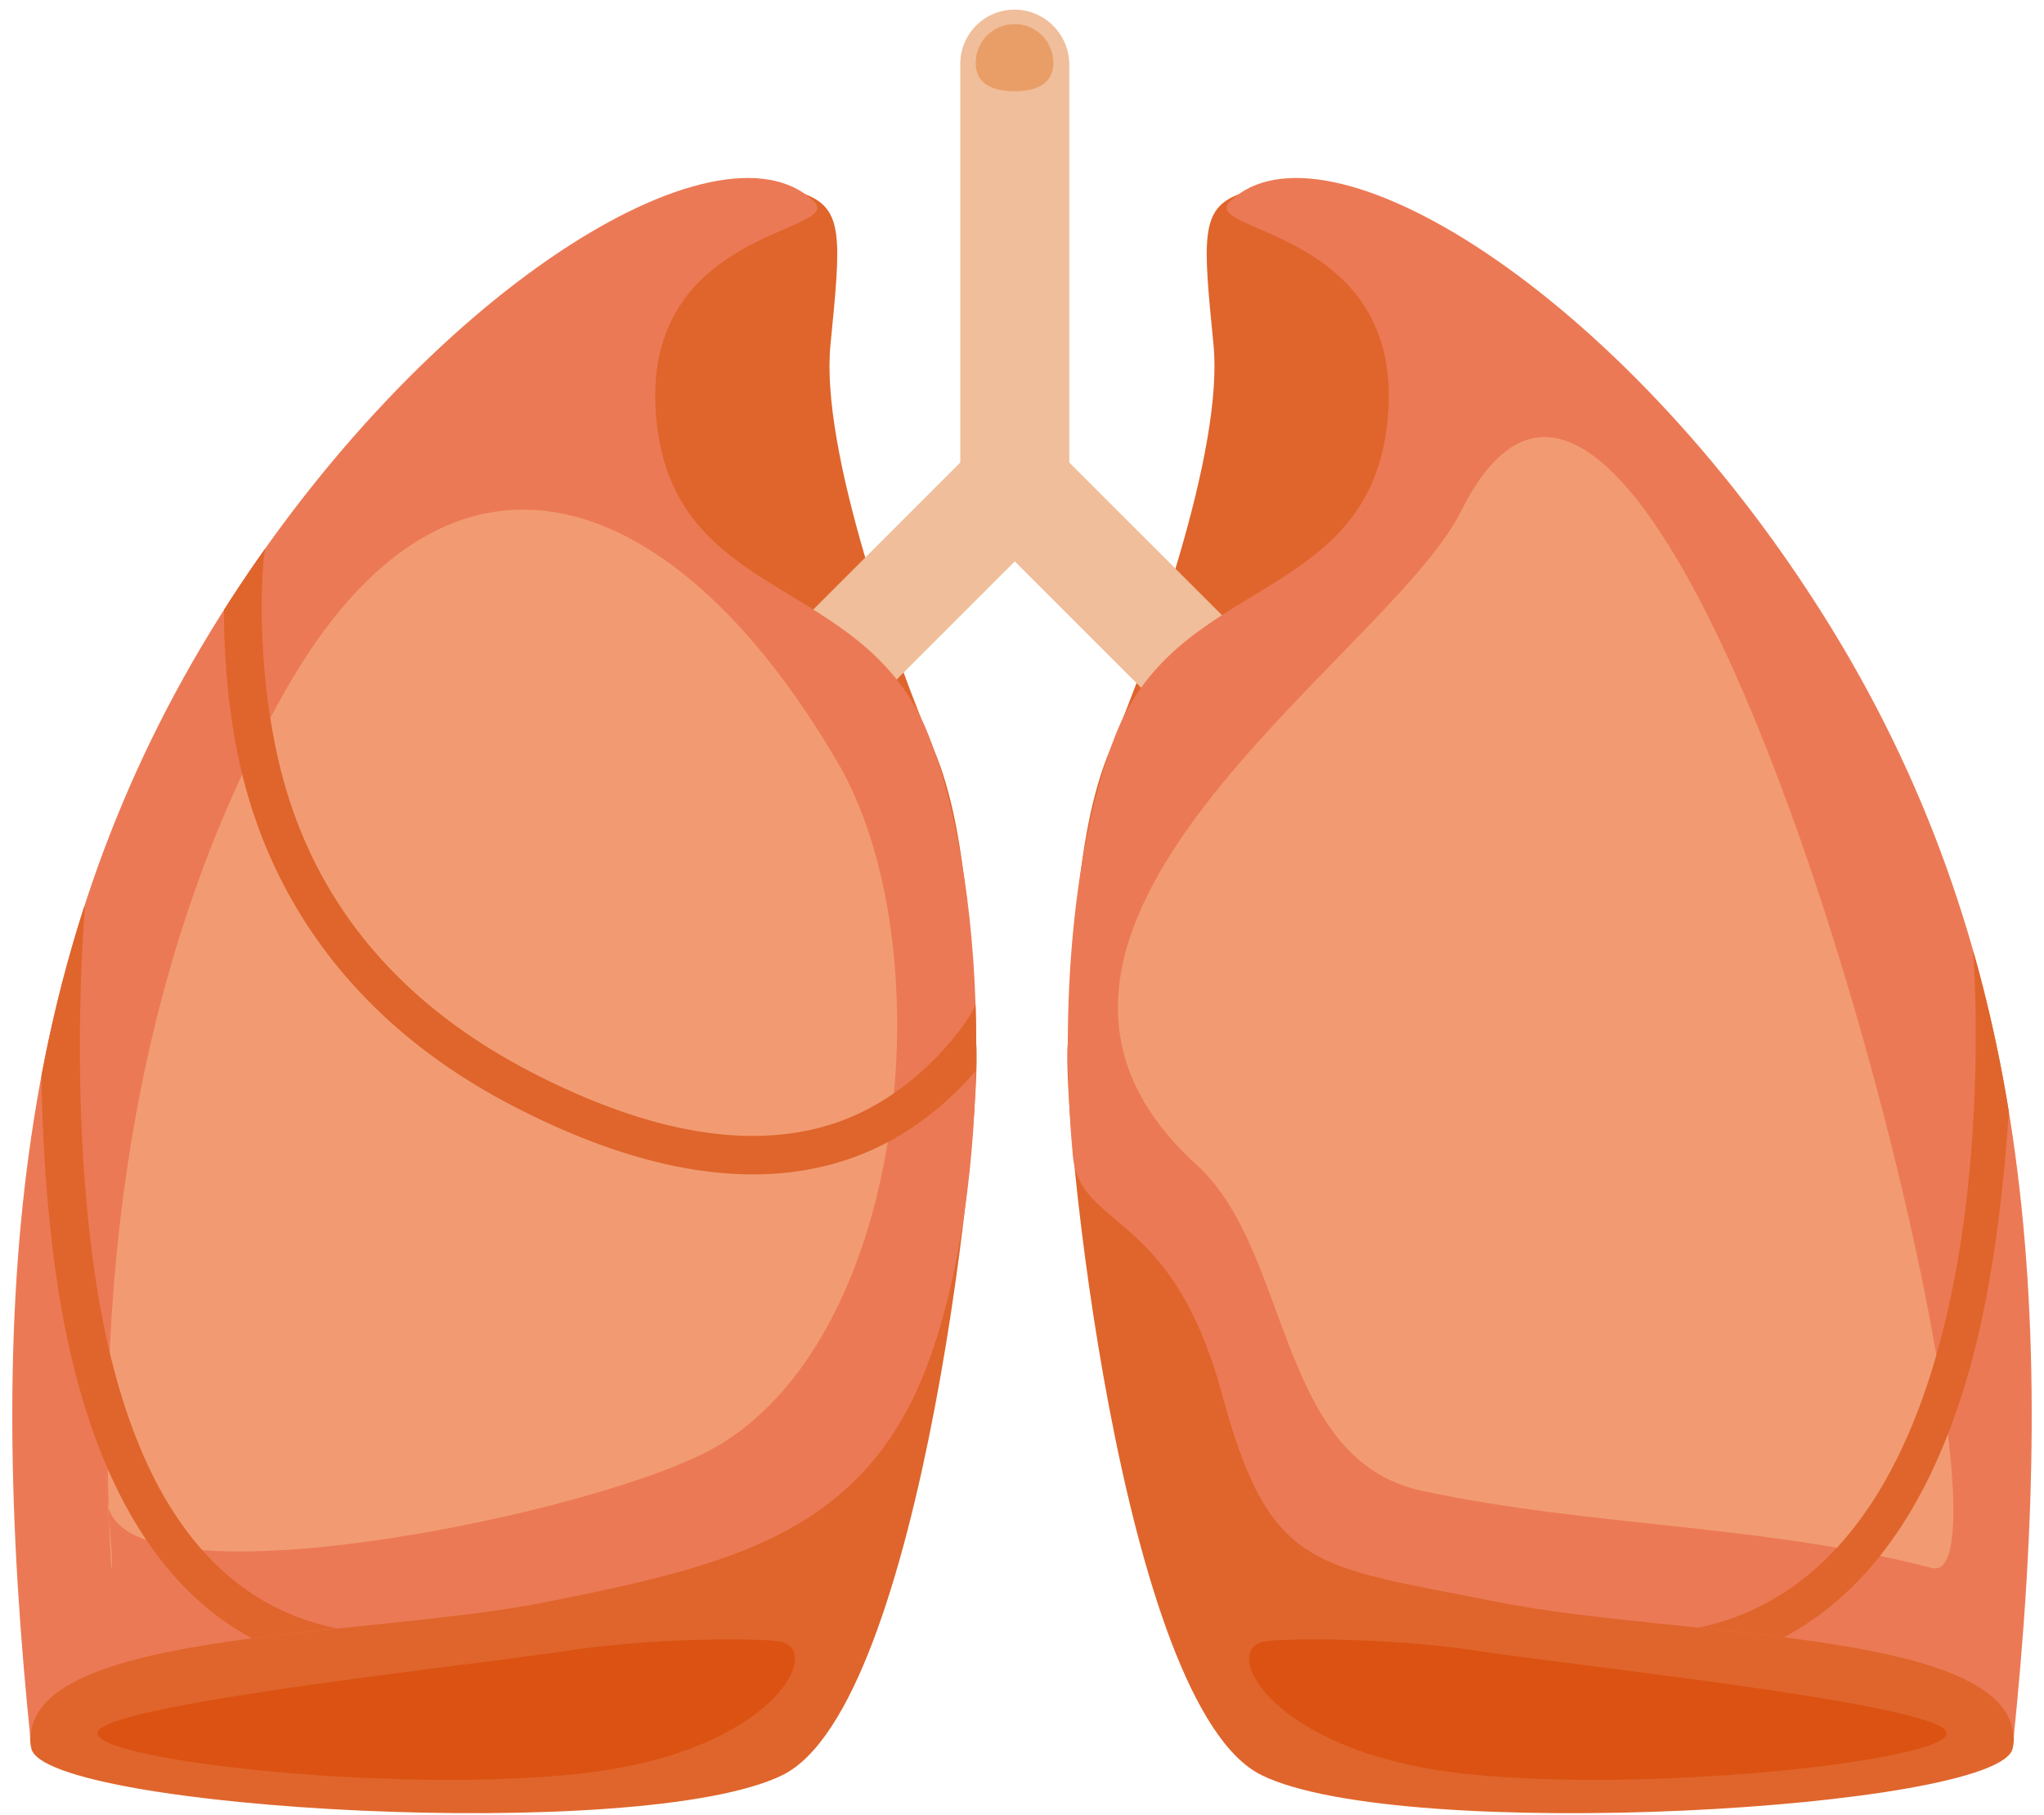
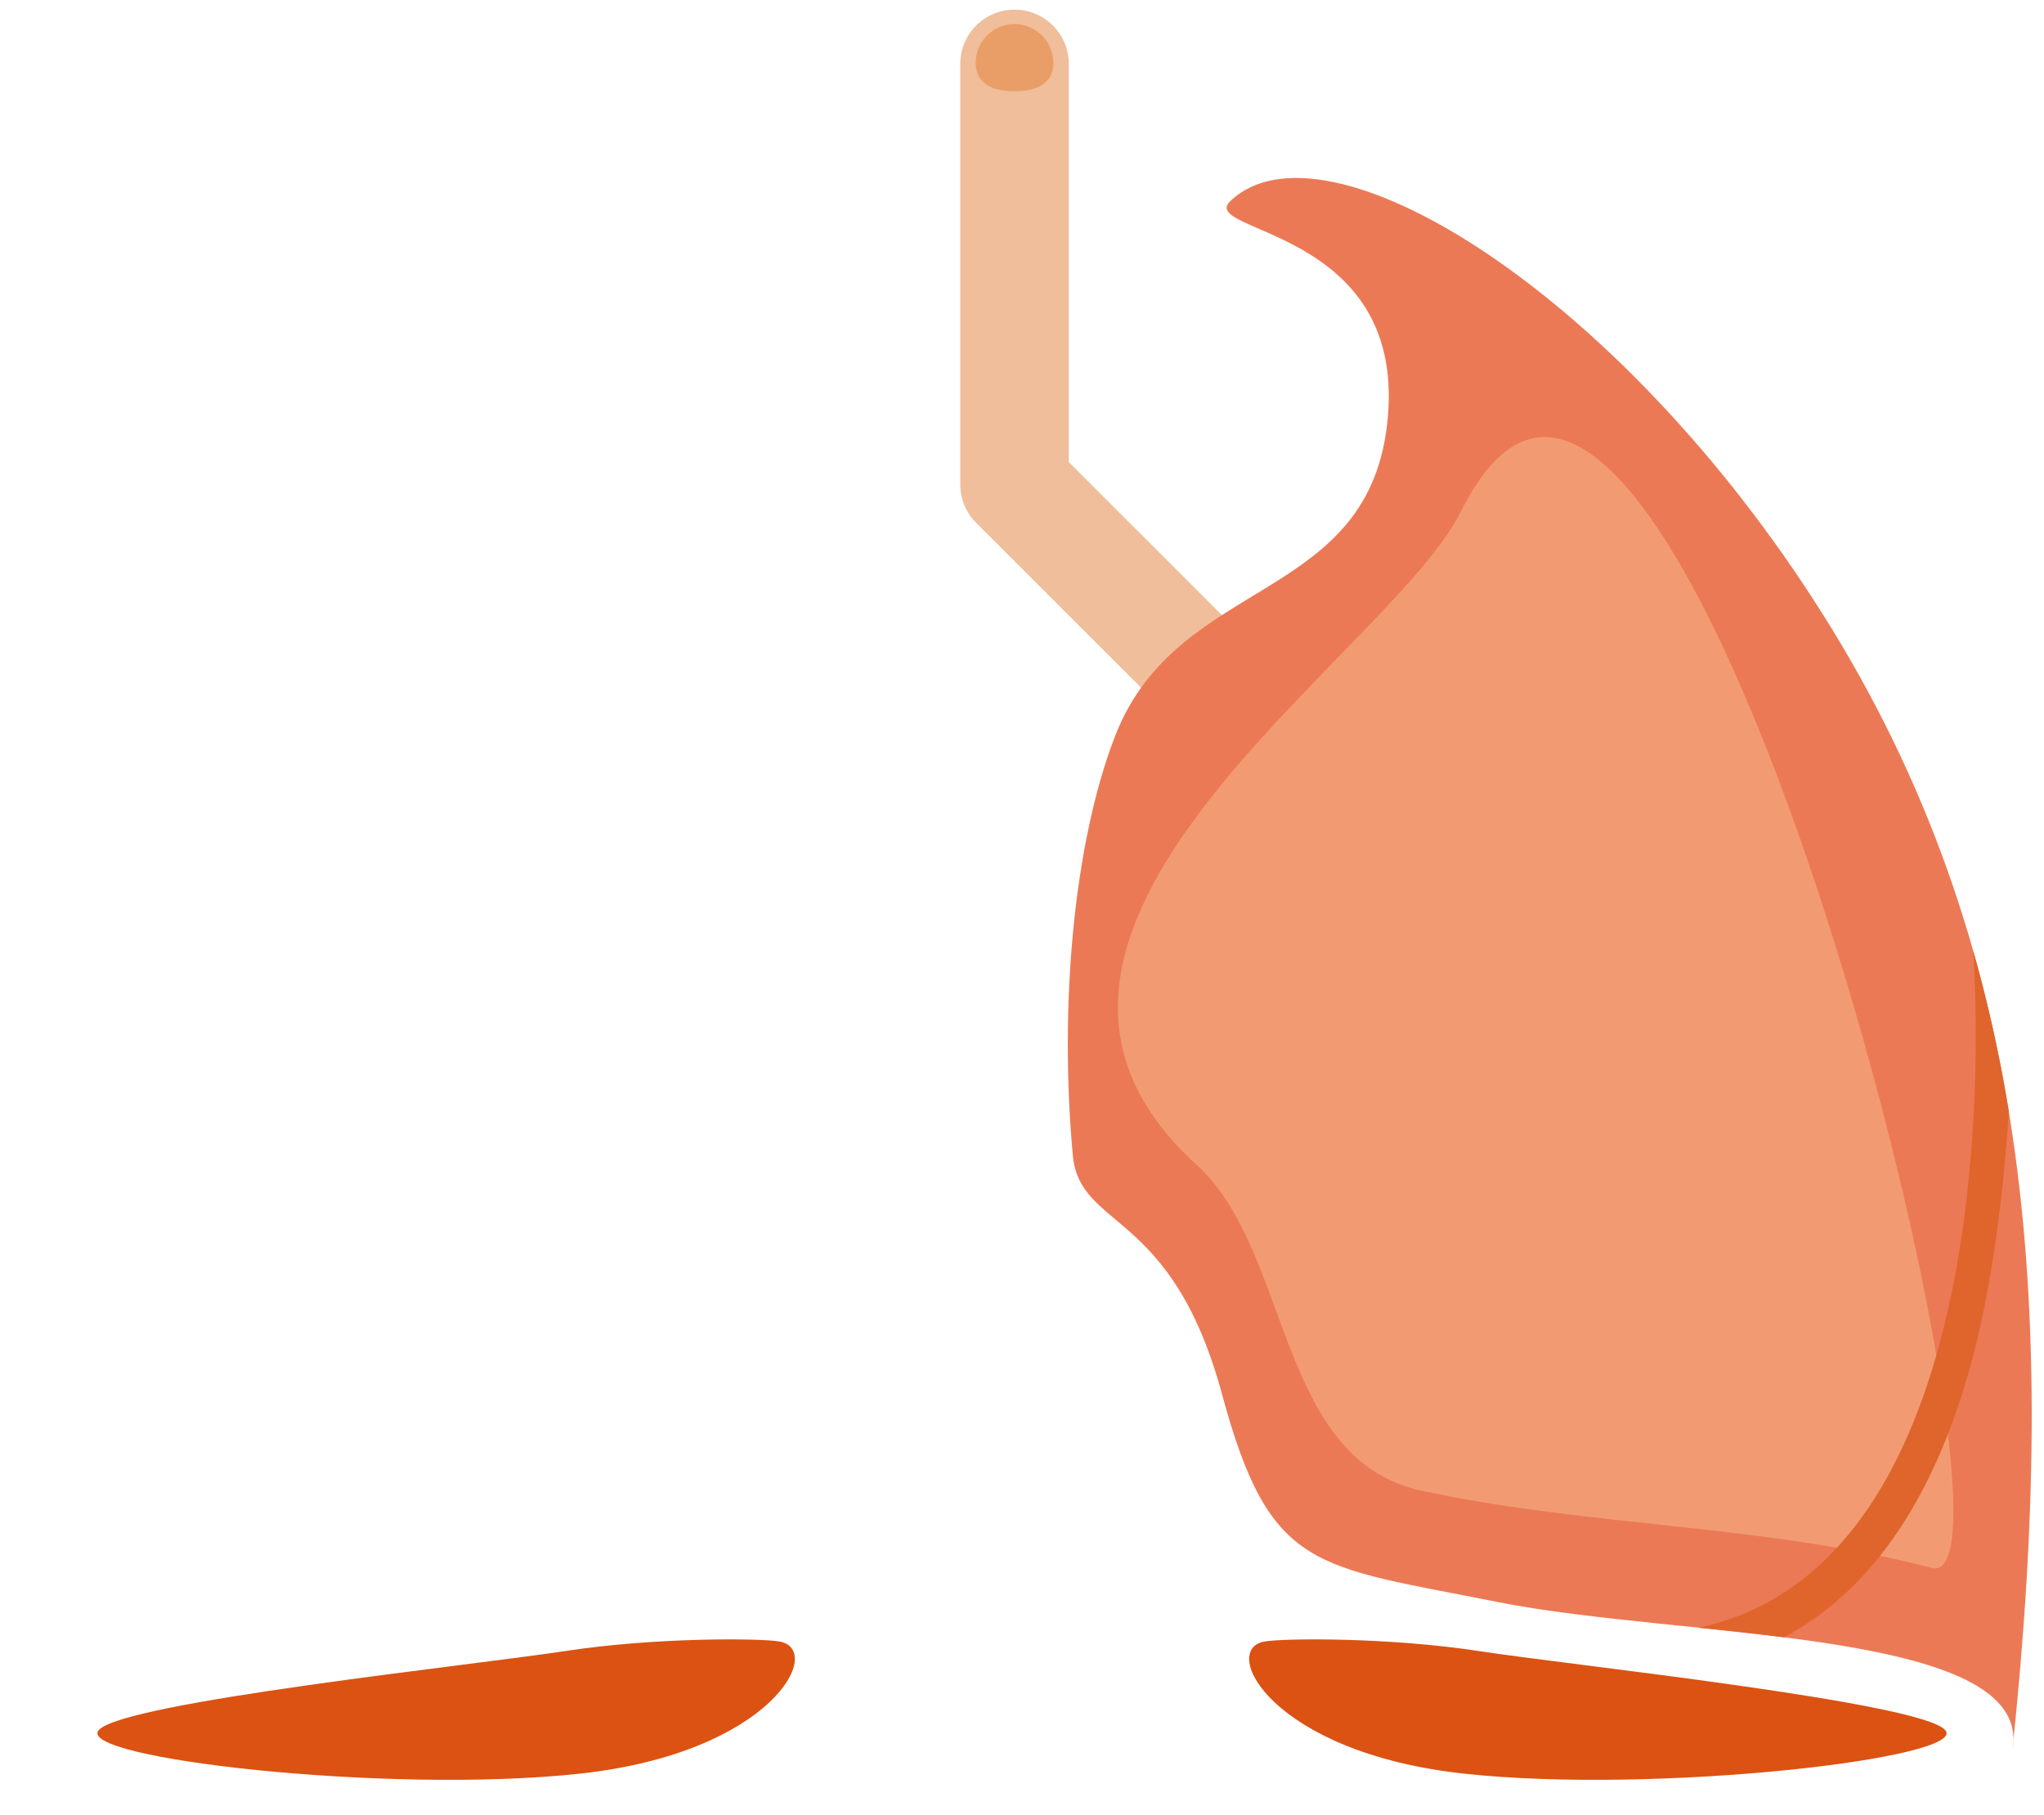
<svg xmlns="http://www.w3.org/2000/svg" width="161" height="143">
  <g fill="none" fill-rule="evenodd">
-     <path d="M11.857 109.56S1.179 133.03 2.48 137.772c1.302 4.744 48.053 7.5 59.146 2.057 11.093-5.443 15.784-52.297 15.265-57.671-.52-5.374-.337-16.04-3.334-23.121-2.997-7.081-8.968-23.526-8.142-31.886.827-8.36 1.04-10.665-1.962-11.841-3.003-1.176-20.086 18.731-20.086 18.731l-31.51 75.519zm137.286 0s10.678 23.47 9.376 28.213c-1.302 4.744-48.053 7.5-59.146 2.057-11.093-5.443-15.784-52.297-15.265-57.671.52-5.374.337-16.04 3.334-23.121 2.997-7.081 8.968-23.526 8.142-31.886-.827-8.36-1.04-10.665 1.962-11.841 3.003-1.176 20.086 18.731 20.086 18.731l31.511 75.517z" fill="#DF652C" />
-     <path d="M64.645 57.739a4.272 4.272 0 01-3.02-7.293L75.68 36.39V5.098a4.272 4.272 0 118.545 0v33.061a4.27 4.27 0 01-1.252 3.021L67.666 56.487a4.259 4.259 0 01-3.021 1.252" fill="#F0BE9A" />
    <path d="M95.22 57.739a4.259 4.259 0 01-3.021-1.252L76.89 41.18a4.272 4.272 0 01-1.25-3.02V5.097a4.272 4.272 0 118.543 0V36.39L98.24 50.446a4.272 4.272 0 01-3.02 7.293" fill="#F0BE9A" />
    <path d="M82.967 4.949a3.055 3.055 0 00-6.11 0c0 1.687 1.368 2.238 3.055 2.238s3.055-.55 3.055-2.238" fill="#E99E68" />
-     <path d="M64.077 15.823c2.705 2.554-13.642 2.067-12.402 16.949 1.24 14.882 16.536 12.402 21.496 25.217 4.961 12.815 4.961 35.551 0 49.193-4.96 13.642-15.708 16.123-30.177 19.016-14.469 2.894-42.166 2.067-40.513 11.576-3.72-35.552-1.24-63.663 14.882-89.293C33.486 22.85 56.636 8.795 64.077 15.823" fill="#EC7955" />
-     <path d="M8.77 123.523C7.41 99.967 10.664 75.37 22.39 54.556c13.086-23.231 30.96-16.18 43.616 5.547 8.3 14.247 5.693 44.592-9.313 53.699-8.945 5.428-47.741 13.287-48.228 4.367.011.205.504 5.302.305 5.354-1.732-30.023.024-.006 0 0" fill="#F29B72" />
    <path d="M61.4 129.303c-1.523-.268-9.784-.342-16.95.76-7.165 1.102-34.588 3.996-36.656 6.201-2.067 2.205 22.738 5.099 37.897 3.445 15.158-1.653 19.29-9.779 15.71-10.406" fill="#DB5212" />
-     <path d="M7.292 99.069c-1.788-13.604-.642-27.077-.625-27.21a1.514 1.514 0 00-.017-.488 108.737 108.737 0 00-3.386 13.382c.068 4.392.338 9.484 1.015 14.657 1.086 8.307 3.191 15.145 6.257 20.324 2.487 4.202 5.604 7.317 9.309 9.32a272.23 272.23 0 016.75-.777c-10.537-2.094-17.03-11.912-19.303-29.208m69.545-20.021c-.037.686-4.118 7.072-11.008 9.399-6.562 2.215-14.67.85-24.097-4.056-10.743-5.59-17.422-13.914-19.852-24.739-1.822-8.118-1.197-15.518-1.023-16.212.02-.082.033-.162.041-.24a113.535 113.535 0 00-3.255 4.842c.002 3.245.253 7.635 1.25 12.145 1.793 8.112 6.968 19.362 21.44 26.893 6.944 3.614 13.291 5.427 18.965 5.427 2.65 0 5.153-.396 7.5-1.188 4.702-1.587 8.054-4.637 10.07-6.976a97.67 97.67 0 00-.03-5.295" fill="#DF652C" />
    <path d="M96.923 15.823c-2.704 2.554 13.642 2.067 12.402 16.949-1.24 14.882-16.536 12.402-21.496 25.217-3.286 8.487-4.395 21.327-3.329 32.994.544 5.949 7.775 4.123 11.758 18.848 3.79 14.013 7.28 13.474 21.748 16.367 14.469 2.894 42.166 2.067 40.513 11.576 3.72-35.552 1.24-63.663-14.882-89.293-16.123-25.63-39.273-39.686-46.714-32.658" fill="#EC7955" />
    <path d="M152.159 123.505c-13.169-3.434-26.905-3.226-40.176-6.08-11.468-2.466-10.239-18.872-17.727-25.671-20.253-18.392 15.113-40.026 20.806-51.448 16.575-33.255 46.204 85.593 37.097 83.199-5.49-1.432-1.103-.29 0 0-13.092-3.414.023.006 0 0" fill="#F29B72" />
    <path d="M99.6 129.303c1.523-.268 9.784-.342 16.95.76 7.166 1.102 34.589 3.996 36.656 6.201 2.067 2.205-22.738 5.099-37.896 3.445-15.159-1.653-19.291-9.779-15.71-10.406" fill="#DB5212" />
    <path d="M155.415 74.87c.215 2.834 3.12 48.068-21.62 53.344 2.262.235 4.527.48 6.719.758 3.62-1.935 6.723-4.868 9.27-8.781 3.229-4.962 5.56-11.5 6.928-19.434.806-4.674 1.263-9.235 1.515-13.212a112.289 112.289 0 00-2.812-12.675" fill="#DF652C" />
  </g>
</svg>